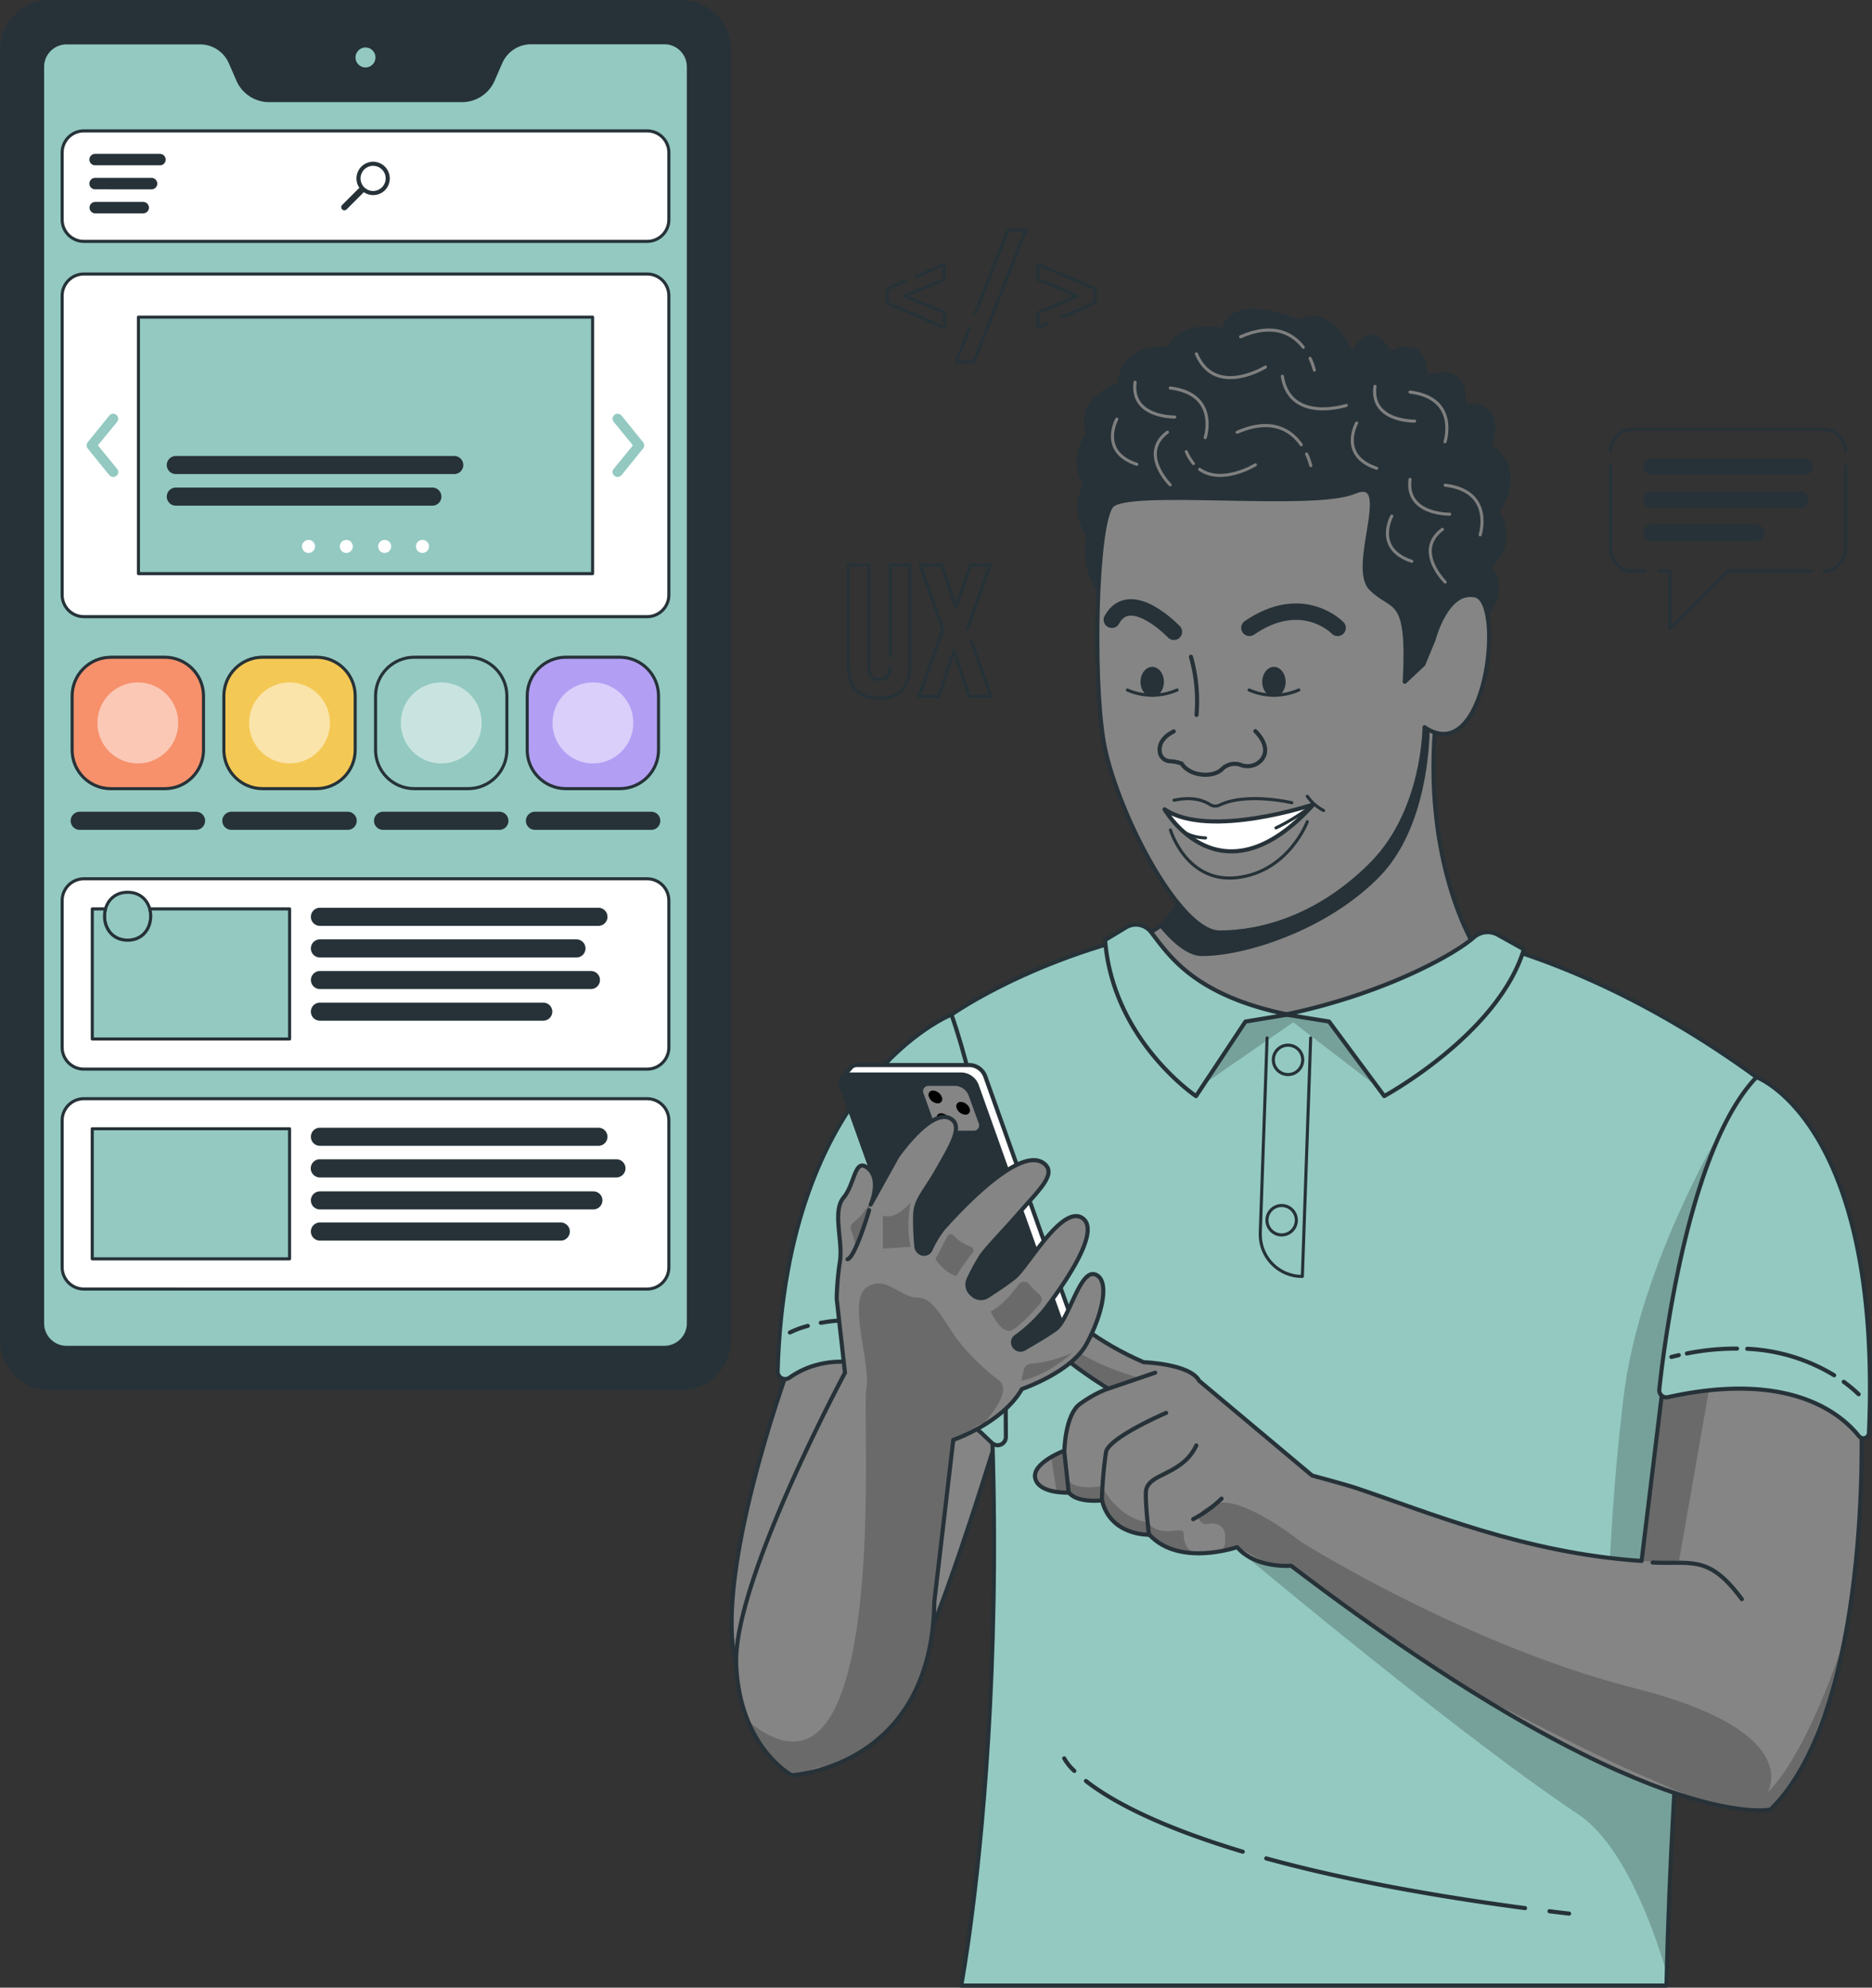
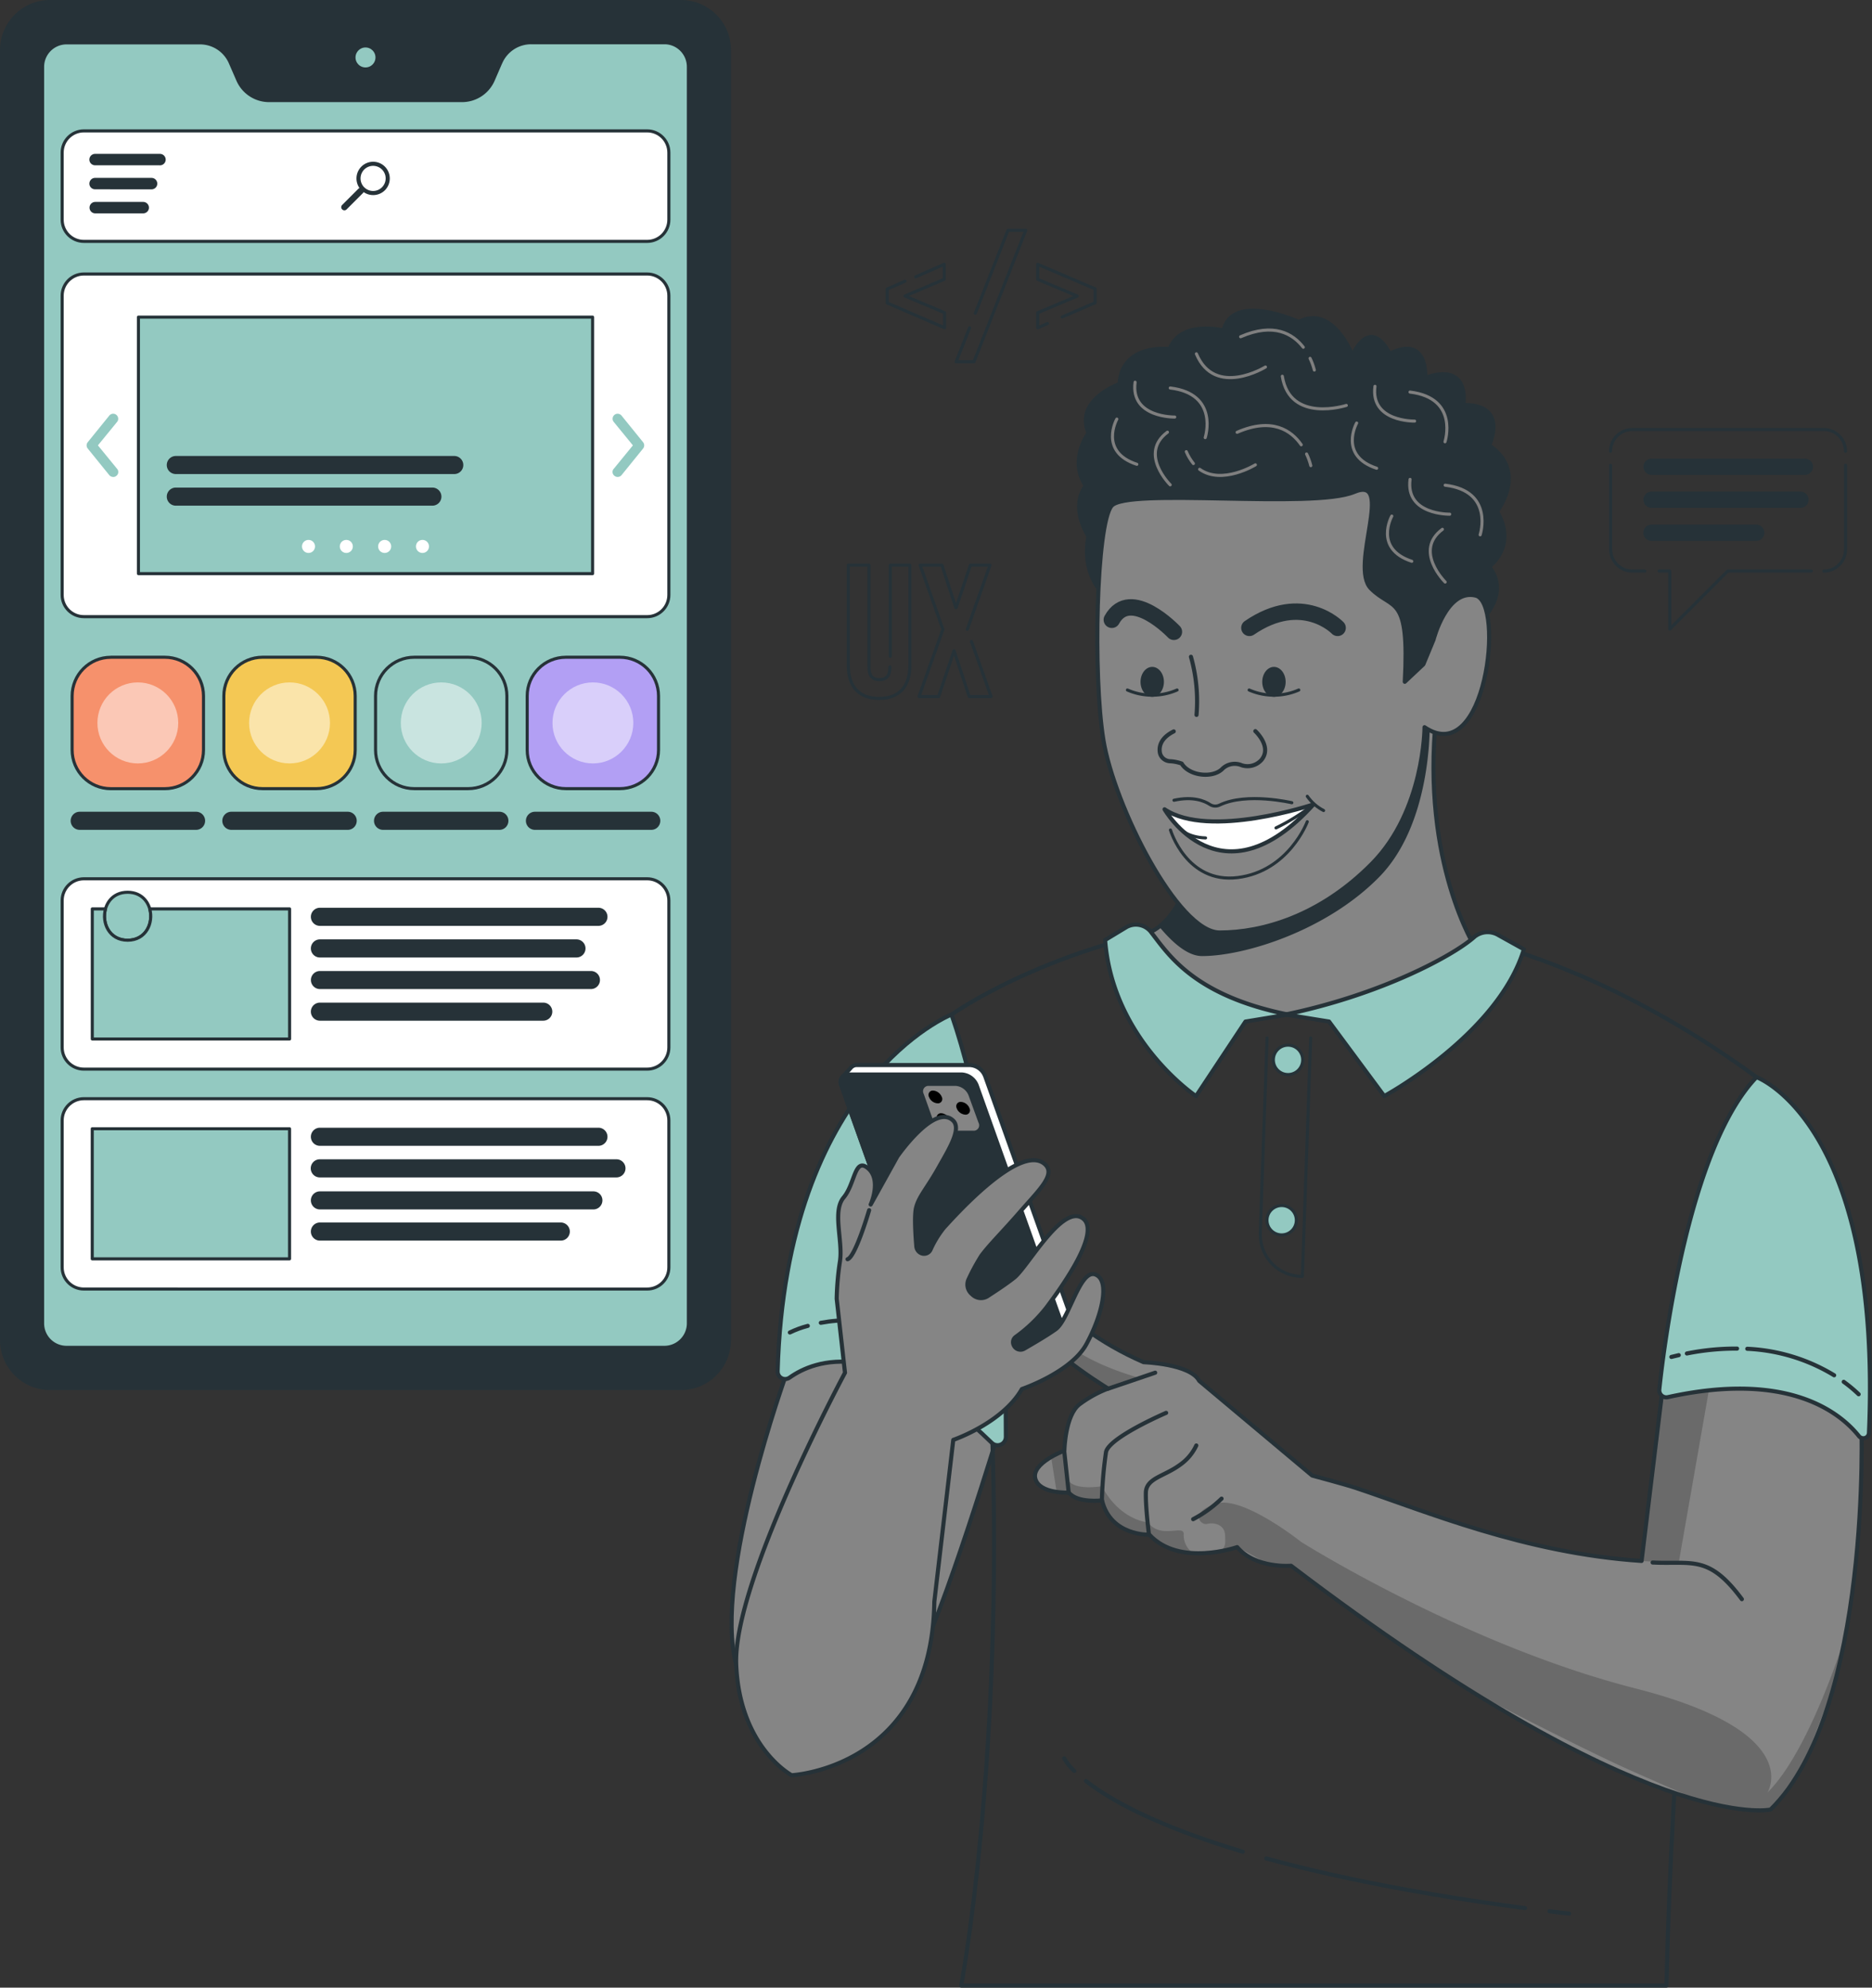
<svg xmlns="http://www.w3.org/2000/svg" width="456" height="484">
  <rect width="100%" height="100%" fill="#333333" stroke="none" />
  <defs>
    <clipPath id="clppth_1">
      <path d="M1 1h1L1 2V1z" class="cls-11" />
    </clipPath>
    <clipPath id="clppth_2">
      <path d="M-1-1h-1l1-1v1z" style="stroke-width:0;clip-path:url(#clppth_1);fill:none" />
    </clipPath>
    <clipPath id="clppth_3">
      <path d="m121.85 15.25-1.81 4.18a8.163 8.163 0 0 1-7.53 4.94H65.56c-3.27 0-6.22-1.94-7.52-4.94l-1.82-4.18a8.163 8.163 0 0 0-7.53-4.94H16.22c-3.29 0-5.97 2.67-5.97 5.97v305.99a5.954 5.954 0 0 0 5.97 5.94h145.61c3.3 0 5.98-2.68 5.98-5.98V16.28c0-3.3-2.65-5.99-5.95-6h-32.47a8.17 8.17 0 0 0-7.53 4.97h-.01Z" class="cls-11" />
    </clipPath>
    <clipPath id="clppth_4">
      <path d="M427.89 262.3s-19.1 100.3-21.96 221.2H234.14s19.48-102.6-2.39-236.42c.04-.04 88.6-63.09 196.14 15.22Z" class="cls-11" />
    </clipPath>
    <clipPath id="clppth_5">
      <path d="M453.41 346.11s2.65 70.21-22.13 94.53c0 0-29.76 6.81-116.79-59.37 0 0-8.64.75-13.13-4.54 0 0-14.03 4.92-21.38-3.02 0 0-9.43.37-11.54-8.36 0 0-5.97.75-8.07-1.89 0 0-7.16.37-8.18-3.4s7.08-6.83 7.08-6.83.16-8.68 3.75-11.32c2.12-1.57 4.44-2.85 6.91-3.79 0 0-23.78-14.33-20.88-22.3 2.9-7.98 6.89 6.04 29.51 15.88 0 0 11.36.37 13.55 4.54l27.51 23.06s8.05 2.15 10.68 3.03c17.11 5.71 41.09 15.88 69.57 17.77l5.53-45.37s34.53-8.29 48.01 11.38Z" class="cls-11" />
    </clipPath>
    <clipPath id="clppth_6">
      <path d="M359.46 230.89s-13.32-20.7-9.63-56.44l-54.49 3.58s-.48 47.26-17.9 49.77l14.23 18.21 12.55.93 21.69.1 31.61-10.21 1.96-5.93h-.02Z" class="cls-11" />
    </clipPath>
    <clipPath id="clppth_7">
      <path d="M205.84 334.26s-27.35 50.9-26.51 71.08c.84 20.18 13.51 26.94 13.51 26.94s34.19-1.7 34.75-42.26l4.62-39.4s11.94-4.06 16.71-12.38c0 0 11.94-4.06 15.68-10.87 3.75-6.81 5.97-15.61 2.21-17.02s-6.39 10.99-9.66 13.33c-2.18 1.56-5.68 3.58-7.75 4.78-.89.45-1.97.1-2.42-.79-.02-.04-.04-.09-.06-.13-.33-.7-.13-1.53.49-1.99 2.82-2.02 5.34-4.43 7.48-7.16 3.58-4.78 13.72-18.72 8.68-21.84-5.04-3.12-13.29 12.08-16.56 14.6-1.99 1.58-4.77 3.38-6.53 4.53a2.99 2.99 0 0 1-3.58-.41l-.2-.18a3.022 3.022 0 0 1-.76-3.58c.92-2 1.98-3.93 3.15-5.79 2.17-2.88 5.07-5.65 9.55-10.82 4.67-5.35 8.81-9.13 5.66-11.59-6.2-4.78-22.23 13.34-24.34 15.61a24.247 24.247 0 0 0-3.32 5.44c-.43.85-1.47 1.19-2.33.76l-.06-.03c-.58-.31-.97-.89-1.04-1.55-.19-2.26-.56-7.5-.07-9.44.7-2.82 2.71-4.78 5.61-9.98 2.55-4.53 5.51-9.3 3.39-11.28-4.55-4.26-13.57 8.79-13.57 8.79l-6.48 11.68s2.7-5.97-.62-8.8-3.13 3.69-5.97 7.09-.12 10.5-.9 15.59c-.47 3-.73 6.04-.79 9.07l2.02 18.02v-.02Z" class="cls-11" />
    </clipPath>
    <style>.cls-5,.cls-6,.cls-7,.cls-8,.cls-9,.cls-10,.cls-2,.cls-1,.cls-3,.cls-4{stroke-linecap:round;stroke-linejoin:round}.cls-6,.cls-8,.cls-10,.cls-2,.cls-1{stroke-width:.75px}.cls-5,.cls-6,.cls-7,.cls-8,.cls-9,.cls-10,.cls-2,.cls-1,.cls-3,.cls-4{stroke:#263238}.cls-7,.cls-11,.cls-2{fill:none}.cls-12,.cls-1,.cls-3{fill:#858585}.cls-11,.cls-12,.cls-13,.cls-14,.cls-15,.cls-16{stroke-width:0}.cls-13{opacity:.2}.cls-13,.cls-14{isolation:isolate}.cls-8,.cls-15,.cls-4{fill:#93c9c1}.cls-14{opacity:.5}.cls-5,.cls-6,.cls-14{fill:#fff}.cls-9,.cls-10,.cls-16{fill:#263238}</style>
  </defs>
  <path d="M165.89.5H12.17C5.73.5.5 5.73.5 12.18v314.13c0 6.45 5.23 11.68 11.67 11.68h153.72c6.45 0 11.67-5.23 11.67-11.68V12.18c0-6.45-5.23-11.68-11.67-11.68ZM31.09 228.95c-7.53 0-7.51-11.68 0-11.68s7.51 11.68 0 11.68h0Z" class="cls-9" />
  <path d="M91.96 13.99c0 1.62-1.31 2.93-2.93 2.93s-2.93-1.31-2.93-2.93 1.31-2.93 2.93-2.93h0c1.62 0 2.93 1.31 2.93 2.93Z" class="cls-4" />
  <path d="m121.85 15.25-1.81 4.18a8.163 8.163 0 0 1-7.53 4.94H65.56c-3.27 0-6.22-1.94-7.52-4.94l-1.82-4.18a8.163 8.163 0 0 0-7.53-4.94H16.22c-3.29 0-5.97 2.67-5.97 5.97v305.99a5.954 5.954 0 0 0 5.97 5.94h145.61c3.3 0 5.98-2.68 5.98-5.98V16.28c0-3.3-2.65-5.99-5.95-6h-32.47a8.17 8.17 0 0 0-7.53 4.97h-.01Z" class="cls-15" />
  <g style="clip-path:url(#clppth_2)">
    <path d="M161.83 10.27h-32.45a8.17 8.17 0 0 0-7.53 4.97l-1.81 4.18a8.163 8.163 0 0 1-7.53 4.94H65.56c-3.27 0-6.22-1.94-7.52-4.94l-1.82-4.18a8.163 8.163 0 0 0-7.53-4.94H16.22c-3.29 0-5.97 2.67-5.97 5.97v305.99a5.954 5.954 0 0 0 5.97 5.94h145.61c3.3 0 5.98-2.68 5.98-5.98V16.28c0-3.3-2.65-5.99-5.95-6h-.03ZM31.09 228.95c-7.53 0-7.51-11.68 0-11.68s7.51 11.68 0 11.68h0Z" style="fill:#fff;opacity:.5;isolation:isolate;stroke:#263238;stroke-linecap:round;stroke-linejoin:round" />
  </g>
  <path d="m121.85 15.25-1.81 4.18a8.163 8.163 0 0 1-7.53 4.94H65.56c-3.27 0-6.22-1.94-7.52-4.94l-1.82-4.18a8.163 8.163 0 0 0-7.53-4.94H16.22c-3.29 0-5.97 2.67-5.97 5.97v305.99a5.954 5.954 0 0 0 5.97 5.94h145.61c3.3 0 5.98-2.68 5.98-5.98V16.28c0-3.3-2.65-5.99-5.95-6h-32.47a8.17 8.17 0 0 0-7.53 4.97h-.01Z" class="cls-7" />
  <path d="M20.43 31.87h137.21c2.92 0 5.29 2.37 5.29 5.29v16.33c0 2.92-2.37 5.29-5.29 5.29H20.43c-2.92 0-5.29-2.37-5.29-5.29V37.16c0-2.92 2.37-5.29 5.29-5.29Z" class="cls-6" />
  <path d="M93.76 46.33a4.08 4.08 0 0 0 0-5.75 4.05 4.05 0 0 0-5.74 0 4.078 4.078 0 0 0-.45 5.21c-.1.04-.18.09-.26.16l-3.96 3.96c-.3.29-.31.77-.01 1.07h.01c.29.31.76.31 1.06.03l.02-.02 3.96-3.96c.08-.07.14-.16.18-.26 1.62 1.13 3.81.94 5.21-.46v.02Zm-5.04-.72a3.072 3.072 0 0 1 0-4.33 3.072 3.072 0 0 1 4.33 0 3.06 3.06 0 0 1 0 4.32 3.051 3.051 0 0 1-4.32.01l-.01-.01Z" class="cls-16" />
  <path d="M38.96 39.88H23.17c-.56 0-1.02-.44-1.03-1v-.02h0c0-.56.45-1.02 1.02-1.02h15.8c.56 0 1.02.45 1.03 1.02h0c0 .57-.46 1.03-1.03 1.03h0Zm-2.04 5.85H23.17c-.56 0-1.02-.44-1.03-1h0c0-.57.44-1.03 1-1.04h13.77c.57 0 1.03.46 1.03 1.03h0c0 .56-.46 1.02-1.03 1.02h0Zm-2.04 5.86H23.21c-.57 0-1.03-.46-1.03-1.03h0c0-.56.45-1.02 1.02-1.02h11.68c.56 0 1.02.45 1.03 1.02h0c0 .56-.46 1.02-1.03 1.03Z" class="cls-10" />
  <path d="M20.43 66.72h137.21c2.92 0 5.29 2.37 5.29 5.29v72.86c0 2.92-2.37 5.29-5.29 5.29H20.43c-2.92 0-5.29-2.37-5.29-5.29V72.01c0-2.92 2.37-5.29 5.29-5.29Z" class="cls-6" />
  <path d="M33.72 77.22h110.63v62.46H33.72V77.22Z" class="cls-8" />
  <path d="M110.65 115.06H42.83c-1.01 0-1.83-.81-1.83-1.82h0c0-1.01.82-1.83 1.83-1.83h67.82c1.01 0 1.83.82 1.83 1.83h0c0 1.01-.82 1.82-1.82 1.82h-.01Zm-5.33 7.7H42.83a1.83 1.83 0 0 1-1.83-1.83h0c0-1.01.82-1.83 1.83-1.83h62.49c1.01 0 1.83.82 1.83 1.83h0c0 1.01-.82 1.83-1.83 1.83Z" class="cls-10" />
  <path d="M76.74 133.06c0 .88-.71 1.59-1.59 1.59s-1.59-.71-1.59-1.59.71-1.59 1.59-1.59 1.59.71 1.59 1.59Zm9.21 0c0 .88-.71 1.59-1.59 1.59s-1.59-.71-1.59-1.59.71-1.59 1.59-1.59 1.59.71 1.59 1.59Zm9.34 0c0 .88-.71 1.59-1.59 1.59s-1.59-.71-1.59-1.59.71-1.59 1.59-1.59 1.59.71 1.59 1.59Zm9.21 0c0 .88-.71 1.59-1.59 1.59s-1.59-.71-1.59-1.59.71-1.59 1.59-1.59 1.59.71 1.59 1.59Z" style="fill:#fff;stroke-width:0" />
  <path d="M150.46 116.14c-.28 0-.55-.09-.77-.27-.52-.38-.64-1.11-.26-1.63a.27.27 0 0 1 .07-.08l4.67-5.71-4.67-5.71c-.43-.52-.34-1.29.18-1.72.52-.43 1.29-.34 1.72.18l5.25 6.48c.36.45.36 1.09 0 1.54l-5.25 6.48c-.23.28-.58.44-.95.44Zm-122.88 0c-.37 0-.72-.16-.96-.44l-5.25-6.48c-.36-.45-.36-1.09 0-1.54l5.25-6.48c.43-.53 1.2-.61 1.72-.18s.61 1.2.18 1.72l-4.67 5.71 4.67 5.71c.43.48.38 1.22-.1 1.65-.03.02-.06.05-.08.07-.21.18-.48.27-.76.27Z" class="cls-15" />
  <path d="M27 160.04h13.15c5.2 0 9.42 4.22 9.42 9.42v13.17c0 5.2-4.22 9.42-9.42 9.42H26.99c-5.2 0-9.42-4.22-9.42-9.42v-13.16c0-5.2 4.22-9.42 9.42-9.42H27Z" style="fill:#f6916c;stroke:#263238;stroke-width:.75px;stroke-linecap:round;stroke-linejoin:round" />
  <path d="M33.58 185.9c-5.44 0-9.85-4.41-9.85-9.86s4.4-9.86 9.84-9.87c5.44 0 9.85 4.41 9.85 9.86 0 5.45-4.41 9.87-9.85 9.87Z" class="cls-14" />
  <path d="M47.76 201.7H19.42a1.83 1.83 0 0 1-1.83-1.83h0c0-1.01.82-1.83 1.83-1.83h28.34c1.01 0 1.83.82 1.83 1.83h0c0 1.01-.82 1.83-1.83 1.83Z" class="cls-10" />
  <path d="M157.64 213.99H20.43c-2.92 0-5.29 2.37-5.29 5.29v35.77c0 2.92 2.37 5.29 5.29 5.29h137.21c2.92 0 5.29-2.37 5.29-5.29v-35.76c0-2.92-2.36-5.3-5.28-5.3h-.01ZM31.09 228.95c-7.53 0-7.51-11.68 0-11.68s7.51 11.68 0 11.68h0Z" class="cls-6" />
  <path d="M36.48 221.32c.93 3.37-.86 7.63-5.39 7.63s-6.33-4.25-5.39-7.63h-3.22V253h48.06v-31.68H36.48Z" class="cls-8" />
  <path d="M145.77 225.08H77.93a1.83 1.83 0 0 1-1.83-1.83h0c0-1.01.82-1.83 1.83-1.83h67.84c1.01 0 1.83.82 1.83 1.83h0c0 1.01-.82 1.83-1.83 1.83h0Zm-5.35 7.7H77.93a1.83 1.83 0 0 1-1.83-1.83h0c0-1.01.82-1.83 1.83-1.83h62.49c1.01 0 1.83.82 1.83 1.83h0c0 1.01-.82 1.83-1.83 1.83h0Zm3.52 7.69h-66a1.83 1.83 0 0 1-1.83-1.83h0c0-1.01.83-1.82 1.83-1.82h66c1.01 0 1.83.81 1.83 1.82h0c0 1.01-.82 1.83-1.83 1.83h0Zm-11.61 7.7h-54.4a1.83 1.83 0 0 1-1.83-1.83h0c0-1.01.83-1.82 1.83-1.82h54.4c1.01 0 1.83.81 1.83 1.82h0c0 1.01-.82 1.83-1.83 1.83h0Z" class="cls-10" />
  <path d="M20.43 267.54h137.21c2.92 0 5.29 2.37 5.29 5.29v35.77c0 2.92-2.37 5.29-5.29 5.29H20.43c-2.92 0-5.29-2.37-5.29-5.29v-35.77c0-2.92 2.37-5.29 5.29-5.29Z" class="cls-6" />
  <path d="M22.47 274.86h48.06v31.68H22.47v-31.68Z" class="cls-8" />
  <path d="M145.77 278.64H77.93a1.83 1.83 0 0 1-1.83-1.83h0c0-1.01.82-1.83 1.83-1.83h67.84c1.01 0 1.83.82 1.83 1.83h0c0 1.01-.82 1.83-1.83 1.83h0Zm4.39 7.69H77.9a1.83 1.83 0 0 1-1.83-1.83h0c0-1.01.82-1.83 1.83-1.83h72.26c1.01 0 1.83.82 1.83 1.83h0c0 1.01-.82 1.83-1.83 1.83h0Zm-13.56 15.39H77.93a1.83 1.83 0 0 1-1.83-1.83h0c0-1.01.82-1.83 1.83-1.83h58.67c1.01 0 1.83.82 1.83 1.83h0c0 1.01-.82 1.83-1.83 1.83h0Zm7.94-7.59H77.93a1.83 1.83 0 0 1-1.83-1.83h0c0-1.01.83-1.82 1.83-1.82h66.61c1.01 0 1.83.8 1.83 1.81h0c0 1.02-.82 1.84-1.83 1.84h0Z" class="cls-10" />
  <path d="M100.9 160.04h13.15c5.2 0 9.42 4.22 9.42 9.42v13.16c0 5.2-4.22 9.42-9.42 9.42H100.9c-5.2 0-9.42-4.22-9.42-9.42v-13.16c0-5.2 4.22-9.42 9.42-9.42Z" class="cls-8" />
  <path d="M107.48 185.9c-5.44 0-9.85-4.41-9.85-9.86s4.4-9.86 9.84-9.87h.01c5.44 0 9.85 4.41 9.85 9.86s-4.41 9.87-9.85 9.87Z" class="cls-14" />
  <path d="M121.65 201.7H93.31a1.83 1.83 0 0 1-1.83-1.83h0c0-1.01.82-1.83 1.83-1.83h28.34c1.01 0 1.82.82 1.82 1.82h0c0 1.02-.8 1.84-1.81 1.84 0 0-.01 0 0 0Z" class="cls-10" />
  <path d="M137.84 160.04h13.15c5.2 0 9.42 4.22 9.42 9.42v13.16c0 5.2-4.22 9.42-9.42 9.42h-13.15c-5.2 0-9.42-4.22-9.42-9.42v-13.16c0-5.2 4.22-9.42 9.42-9.42Z" style="stroke-linecap:round;stroke-linejoin:round;stroke:#263238;stroke-width:.75px;fill:#b29ff4" />
  <path d="M144.43 185.9c-5.44 0-9.85-4.41-9.85-9.86s4.4-9.86 9.84-9.87c5.44 0 9.85 4.41 9.85 9.86s-4.41 9.87-9.85 9.87Z" class="cls-14" />
  <path d="M158.6 201.7h-28.29a1.83 1.83 0 0 1-1.83-1.83h0c0-1.01.82-1.83 1.83-1.83h28.34c1.01 0 1.82.82 1.82 1.82h0c0 1.02-.8 1.84-1.81 1.84h-.07.01Z" class="cls-10" />
  <path d="M63.95 160.04H77.1c5.2 0 9.42 4.22 9.42 9.42v13.16c0 5.2-4.22 9.42-9.42 9.42H63.95c-5.2 0-9.42-4.22-9.42-9.42v-13.16c0-5.2 4.22-9.42 9.42-9.42Z" style="fill:#f4c854;stroke:#263238;stroke-width:.75px;stroke-linecap:round;stroke-linejoin:round" />
  <path d="M84.7 201.7H56.36a1.83 1.83 0 0 1-1.83-1.83h0c0-1.01.82-1.83 1.83-1.83H84.7c1.01 0 1.82.82 1.82 1.82h0c0 1.02-.8 1.84-1.81 1.84h-.01Z" class="cls-10" />
  <path d="M70.53 185.9c-5.44 0-9.85-4.41-9.85-9.86s4.4-9.86 9.84-9.87h.01c5.44 0 9.85 4.41 9.85 9.86 0 5.45-4.41 9.87-9.85 9.87Z" class="cls-14" />
  <path d="M191.66 334.26s-18.06 49.77-12.33 71.08c5.73 21.31 35.63 14.75 42.97 1.7s21.57-60.39 21.57-60.39l-14.74-28.36-32.65 7.37-3.13 4.47-1.69 4.14Z" class="cls-12" />
  <path d="M225.85 404.61c.04-1.2.41-2.36 1.07-3.36-.74-1.05-.89-2.4-.38-3.58 2.02-7.16 6.29-15.68 8.56-22.83 2.39-7.44 6.98-15.86 7.16-23.75.24-12.55-12.27-17.98-23.12-20.3-5.79 11.69-27.45 53.9-41 58.34.2 3.58 1 7.08.68 10.65v.38c.38.75.63 1.56.75 2.39.09.69.09 1.4 0 2.09l46.28-.04Z" class="cls-13" style="clip-path:url(#clppth_3)" />
  <path d="M191.66 334.26s-18.06 49.77-12.33 71.08c5.73 21.31 35.63 14.75 42.97 1.7s21.57-60.39 21.57-60.39l-14.74-28.36-32.65 7.37-3.13 4.47-1.69 4.14h0Z" class="cls-7" />
  <path d="M360.98 150.87s6.92-6.29 1.75-12.91c0 0 6.91-4.92 1.92-13.43 0 0 7.59-9.64-1.92-16.06 0 0 4.86-10.03-6.29-9.84 0 0 1.89-10.58-9.26-6.62 0 0 .75-10.59-8.69-5.86 0 0-4.17-9.44-9.07.38 0 0-4.77-12.48-13.05-8.13 0 0-16.07-7.37-18.33 2.08 0 0-10.4-2.64-13.13 4.54 0 0-11.63-1.5-12.19 8.51 0 0-10.97 3.77-7.57 11.94 0 0-4.89 6.44-.66 12.86 0 0-4.07 4.35.66 12.29 0 0-2.08 8.13 3.58 13.99l68.98 11.34 3.21 15.69 13.38-5.29 6.67-15.49h.01Z" class="cls-9" />
  <path d="M317.47 84.56c-2.52-3.26-7.16-6.1-15.27-2.56m17.96 8.11c-.25-.98-.6-1.94-1.04-2.85m-10.87 2.11s-12.28 7.57-16.82-3.21m36.52 12.56s-13.73 4.44-15.59-7.1m4.61 16.69c-2.39-3.45-7.09-6.77-15.62-3.04m17.95 8.12c-.25-.98-.59-1.93-1.03-2.84m-27.57 2.33c-.71-.88-1.3-1.86-1.73-2.9m16.83 3.21s-8.12 4.99-13.58 1.09m68.33 15.95s3.45-10.64-8.52-12.08m-13 7.52s-4.45 7.94 4.87 11.01m9.24-11.47s-10.81.21-9.66-8.48m8.55 25s-7.7-7.61-.67-12.84m-57.78-22.33s3.45-10.64-8.52-12.08m-13.01 7.57s-4.45 7.94 4.87 11.01m9.24-11.51s-10.81.21-9.66-8.48m8.55 24.99s-7.7-7.59-.67-12.82m67.61 2.33s3.46-10.64-8.52-12.1m-13 7.54s-4.45 7.94 4.87 11.01m9.25-11.48s-10.81.23-9.66-8.47" style="stroke:#7f7f7f;fill:none;stroke-width:.75px;stroke-linecap:round;stroke-linejoin:round" />
-   <path d="M427.89 262.3s-19.1 100.3-21.96 221.2H234.14s19.48-102.6-2.39-236.42c.04-.04 88.6-63.09 196.14 15.22Z" class="cls-15" />
-   <path d="M421.09 272s-21.92 35.36-25.7 68.92c-2.2 18.54-3.46 37.19-3.77 55.86l-97.52-25.66s58.95 49.83 90.34 70.66c13.75 9.12 21.56 38.87 21.56 38.87l2.04-42.99-2.57-91.22 22.46-63.09-6.84-11.34Zm-85.51-7.3-20.57-15.76-21.71 14.99-6.58-21.79 20.75-8.14 27.07 3.22 9.07 12.14-8.03 15.34Z" class="cls-13" style="clip-path:url(#clppth_4)" />
  <path d="M427.89 262.3s-19.1 100.3-21.96 221.2H234.14s19.48-102.6-2.39-236.42c.04-.04 88.6-63.09 196.14 15.22Z" class="cls-7" />
  <path d="M453.41 346.11s2.65 70.21-22.13 94.53c0 0-29.76 6.81-116.79-59.37 0 0-8.64.75-13.13-4.54 0 0-14.03 4.92-21.38-3.02 0 0-9.43.37-11.54-8.36 0 0-5.97.75-8.07-1.89 0 0-7.16.37-8.18-3.4s7.08-6.83 7.08-6.83.16-8.68 3.75-11.32c2.12-1.57 4.44-2.85 6.91-3.79 0 0-23.78-14.33-20.88-22.3 2.9-7.98 6.89 6.04 29.51 15.88 0 0 11.36.37 13.55 4.54l27.51 23.06s8.05 2.15 10.68 3.03c17.11 5.71 41.09 15.88 69.57 17.77l5.53-45.37s34.53-8.29 48.01 11.38Z" class="cls-12" />
  <path d="m417.02 334.26-8.09 46.22-9.1-.34.79-6.42 4.11-33.8 3.3-14.79 7.02 1.51 1.97 7.62Zm32.49 64.01s-8.57 28-18.97 38.21c0 0 9.45-14.75-32.12-25.33-41.58-10.58-81.45-35.67-81.45-35.67s-14.32-11.43-20.79-9.33-3.82 5.36-2.08 4.93 4.15.24 4.3 2.6.23 4.01-2.59 4.26c1.8-.55 3.65-.95 5.51-1.19 1.19.41 5.81 3.25 7.16 3.74 1.95.74 3.84-.12 6.05.8 3.99 1.67 8.53 7.31 12.93 9.55 2.52 1.31 28.84 19.88 31.5 21.27 29.34 15.25 38.95 19.32 38.95 19.32l15.52 6.84 12.19 2.39h5.66l8.02-10.95 7.48-19.43 1.42-8.02 1.31-4Zm-158.87-20.06a5.323 5.323 0 0 1-2.3-4.49c.29-2.75-5.51 1.27-8.71-3.01 0 0-6.78-.44-11.22-8.81 0 0-7.36 1.29-8.45-1.98 0 0-.54-10.07-1.38-9.65s-2.97 1.85-2.97 1.85l2.12 13.28 12.18 9.97 14.17 5.67h6.58v-2.83h-.02Zm-23.56-40.04s3.03.31 10.54-2.64c0 0-11.04-2.79-18.2-8.53-7.16-5.73-8.82-12.04-10.65-9.35s5.69 11.06 5.69 11.06l12.62 9.46Z" class="cls-13" style="clip-path:url(#clppth_5)" />
  <path d="M453.41 346.11s2.65 70.21-22.13 94.53c0 0-29.76 6.81-116.79-59.37 0 0-8.64.75-13.13-4.54 0 0-14.03 4.92-21.38-3.02 0 0-9.43.37-11.54-8.36 0 0-5.97.75-8.07-1.89 0 0-7.16.37-8.18-3.4s7.08-6.83 7.08-6.83.16-8.68 3.75-11.32c2.12-1.57 4.44-2.85 6.91-3.79 0 0-23.78-14.33-20.88-22.3 2.9-7.98 6.89 6.04 29.51 15.88 0 0 11.36.37 13.55 4.54l27.51 23.06s8.05 2.15 10.68 3.03c17.11 5.71 41.09 15.88 69.57 17.77l5.53-45.37s34.53-8.29 48.01 11.38h0Z" class="cls-7" />
  <path d="M402.56 380.48c9.66.48 13.66-1.96 21.74 8.93m-140.24-45.37s-13.91 5.97-14.65 9.55c-.57 3.93-.91 7.89-1.01 11.86m23.01-13.47c-.88 1.88-2.23 3.49-3.93 4.68-3.9 2.88-8.27 3.26-8.36 6.81s.76 10.26.76 10.26m-20.65-20.45 1.1 10.23m9.56-25.34 11.5-3.91m16.17 30.67a30.138 30.138 0 0 1-6.92 5" class="cls-7" />
  <path d="M231.78 247.04s-40.33 16.01-42.36 86.89c-.02 1.02.78 1.86 1.79 1.88.39 0 .77-.11 1.09-.33 6.22-4.44 22.31-10.44 49.31 15.88.79.77 2.06.75 2.84-.04.36-.37.56-.86.57-1.38v-.1c0-7.56-.1-23.16-1.67-41.43-1.66-19.59-4.99-42.27-11.57-61.37h0Z" class="cls-4" />
  <path d="M199.94 322.11c9.43-1.74 26.43-1.04 43.5 18.81m-51.04-16.45c1.4-.68 2.86-1.22 4.37-1.61" class="cls-7" />
  <path d="M359.46 230.89s-13.32-20.7-9.63-56.44l-54.49 3.58s-.48 47.26-17.9 49.77l14.23 18.21 12.55.93 21.69.1 31.61-10.21 1.96-5.93h-.02Z" class="cls-12" />
  <path d="M344.84 181.37a92.161 92.161 0 0 1-12.94 3.67 5.189 5.189 0 0 1-3.93 3.58c-6.05 1.34-12.25 1.72-18.33 2.85-6.09 1.13-11.94 2.46-17.98 2.71-6.49.26-12.84-1.19-19.1-2.76l-.41-.1c2.78 3.12 5.47 6.26 6.94 10.27 1 2.78 1.11 5.97 2.39 8.57.62 1.34 1.77 2.29 2.46 3.58h0c2.5.83 3.86 3.54 3.03 6.04-.07.2-.14.39-.23.58l-.36.85a6.69 6.69 0 0 1-3.77 3.94c3.58 4.36 7.1 7.16 10.19 7.16 10.27 0 30.07-6.13 42.8-19.1 12.14-12.33 12.13-34.44 12.16-36.2-1.19.41-1.77 3.94-2.92 4.36h0Z" class="cls-9" style="clip-path:url(#clppth_6)" />
  <path d="M359.46 230.89s-13.32-20.7-9.63-56.44l-54.49 3.58s-.48 47.26-17.9 49.77l14.23 18.21 12.55.93 21.69.1 31.61-10.21 1.96-5.93h-.02Z" class="cls-7" />
  <path d="M349.19 155.78s3.19-12.48 10.28-10.75 2.55 42.26-12.47 32.05c0 0 0 20.24-12.76 33.18s-26.88 16.81-37.13 16.81-25.75-31.05-28.33-46.88-1.72-52.45 1.96-56.99 49.02.85 59.1-3.4c10.07-4.25-1.27 18.15 4.13 23.53 5.4 5.39 9.36 1.19 8.22 22.69l4.52-4.25 2.48-5.99Z" class="cls-3" />
  <path d="M307.47 166.04c0 2.02 1.28 3.65 2.85 3.65s2.85-1.64 2.85-3.65-1.28-3.65-2.85-3.65-2.85 1.64-2.85 3.65Zm-29.65 0c0 2.02 1.28 3.65 2.85 3.65s2.85-1.64 2.85-3.65-1.28-3.65-2.85-3.65-2.85 1.64-2.85 3.65Z" class="cls-16" />
  <path d="M325.83 152.89s-8.51-8.88-21.49 0m-18.39.96s-10.59-11.14-15.12-2.93" style="stroke-width:4px;fill:none;stroke:#263238;stroke-linecap:round;stroke-linejoin:round" />
  <path d="M319.95 195.88s-25.42 8.49-36.28 1.19c.04.06 13.69 23.79 36.28-1.19Z" class="cls-5" />
  <path d="M305.79 178.04s4.12 3.75 1.52 6.97a4.544 4.544 0 0 1-4.86 1.33 4.319 4.319 0 0 0-4.6.78c-2.27 2.46-8.12 1.9-10.01-1.19-.87-.31-1.78-.5-2.71-.56-1.26 0-2.36-.87-2.6-2.11-.25-1.58.26-3.58 3.38-5.16m4.19-18.17c1.3 4.6 1.76 9.39 1.36 14.15" class="cls-7" />
  <path d="M314.68 195.47s-10.97-2.59-17.55.55c-.76.39-1.67.35-2.39-.11-1.37-.91-4.18-2.05-8.77-1.04" class="cls-2" />
  <path d="M359.09 228.19c-5.01 4.45-22.49 13.97-45.96 18.85l10.61 1.71 13.45 18.15s27.74-15.04 34.01-35.74l-6.22-3.46a5.11 5.11 0 0 0-5.9.49h0Z" class="cls-4" />
  <path d="M280.4 227c4.19 5.34 10.29 15.38 33.35 20.05l-10.37 1.71-12.04 18.15s-20.29-13.61-22.15-38.01l5.2-3.14a4.674 4.674 0 0 1 6.02 1.24h-.01Z" class="cls-4" />
  <path d="M316.37 168.02a15.049 15.049 0 0 1-12.09 0m-17.56 0a15.049 15.049 0 0 1-12.09 0" class="cls-2" />
  <path d="M427.89 262.3s30.64 11.13 27.37 86.65c-.05.76-.71 1.33-1.47 1.27a1.42 1.42 0 0 1-.92-.45c-4.58-5.77-17.24-16.04-46.61-9.55-.93.2-1.84-.4-2.04-1.33-.04-.18-.05-.36-.03-.54 1.17-11.18 7.25-58.97 23.69-76.06h.01Z" class="cls-4" />
  <path d="m408.93 329.99-1.8.43m16-2.03c-4.1-.02-8.2.38-12.22 1.19m35.87 5.31a44.655 44.655 0 0 0-21.16-6.45m27.13 11.07a33.992 33.992 0 0 0-3.64-3.03" class="cls-7" />
  <path d="M259.41 327.01c-.37.48-.96.75-1.56.72h-27.62c-1.61-.12-3-1.17-3.58-2.67l-21.71-60.72c-.26-.62-.22-1.32.11-1.9l2.17-2.39c.37-.48.95-.74 1.55-.7h27.62c1.61.12 3 1.17 3.58 2.67l21.65 60.72c.26.62.22 1.32-.11 1.9l-2.1 2.38h0Z" class="cls-5" />
  <path d="M230.23 327.72h27.62c1 .07 1.87-.69 1.93-1.69.02-.34-.05-.69-.21-.99l-21.65-60.72a4.167 4.167 0 0 0-3.58-2.67h-27.66c-1.01-.06-1.87.7-1.94 1.71-.02.34.05.67.21.97l21.65 60.72c.58 1.52 2 2.57 3.63 2.67h0Z" class="cls-9" />
  <path d="M230.53 275.83h6.55c1 .07 1.87-.69 1.93-1.69.02-.34-.05-.69-.21-.99l-2.39-6.56a4.167 4.167 0 0 0-3.58-2.67h-6.55c-1-.07-1.87.69-1.93 1.69-.02.34.05.69.21.99l2.33 6.56a4.206 4.206 0 0 0 3.64 2.67Z" class="cls-3" />
  <path d="M226.3 267.12c.33.89 1.16 1.5 2.11 1.55.58.04 1.08-.4 1.12-.99.01-.2-.03-.39-.12-.56a2.454 2.454 0 0 0-2.11-1.56c-.59-.04-1.09.4-1.13.99-.01.2.03.4.12.57Zm6.74 2.75c.34.88 1.16 1.49 2.11 1.56.59.04 1.09-.4 1.13-.99.01-.2-.03-.4-.12-.57-.33-.89-1.16-1.5-2.11-1.55-.58-.04-1.08.4-1.12.99-.01.2.03.39.12.56Zm-4.77 2.77c.33.89 1.16 1.5 2.11 1.55.58.04 1.08-.4 1.12-.99.01-.2-.03-.39-.12-.56a2.454 2.454 0 0 0-2.11-1.56c-.59-.04-1.09.4-1.13.99-.01.2.03.4.12.57Z" style="stroke-width:0" />
  <path d="M205.84 334.26s-27.35 50.9-26.51 71.08c.84 20.18 13.51 26.94 13.51 26.94s34.19-1.7 34.75-42.26l4.62-39.4s11.94-4.06 16.71-12.38c0 0 11.94-4.06 15.68-10.87 3.75-6.81 5.97-15.61 2.21-17.02s-6.39 10.99-9.66 13.33c-2.18 1.56-5.68 3.58-7.75 4.78-.89.45-1.97.1-2.42-.79-.02-.04-.04-.09-.06-.13-.33-.7-.13-1.53.49-1.99 2.82-2.02 5.34-4.43 7.48-7.16 3.58-4.78 13.72-18.72 8.68-21.84-5.04-3.12-13.29 12.08-16.56 14.6-1.99 1.58-4.77 3.38-6.53 4.53a2.99 2.99 0 0 1-3.58-.41l-.2-.18a3.022 3.022 0 0 1-.76-3.58c.92-2 1.98-3.93 3.15-5.79 2.17-2.88 5.07-5.65 9.55-10.82 4.67-5.35 8.81-9.13 5.66-11.59-6.2-4.78-22.23 13.34-24.34 15.61a24.247 24.247 0 0 0-3.32 5.44c-.43.85-1.47 1.19-2.33.76l-.06-.03c-.58-.31-.97-.89-1.04-1.55-.19-2.26-.56-7.5-.07-9.44.7-2.82 2.71-4.78 5.61-9.98 2.55-4.53 5.51-9.3 3.39-11.28-4.55-4.26-13.57 8.79-13.57 8.79l-6.48 11.68s2.7-5.97-.62-8.8-3.13 3.69-5.97 7.09-.12 10.5-.9 15.59c-.47 3-.73 6.04-.79 9.07l2.02 18.02v-.02Z" class="cls-12" />
-   <path d="M243.44 336.21a55.965 55.965 0 0 1-10.12-9.87c-3.39-4.43-5.66-10.38-9.91-10.38s-7.77-5.73-12.39-2.39 1.19 18.51 0 24.65 6.23 108.8-28.49 81.14c.56 2.08 1.36 4.08 2.39 5.97.04.07.08.14.13.2.27.35.55.69.75.99l.14.36c1.86 2.43 4.33 4.34 7.16 5.52.49 0 1.01-.06 1.56-.06l.55-.24 1.36-.49c.91-.7 1.99-1.13 3.13-1.27l1.06-.17c1.49-.47 3.02-.83 4.56-1.07.41-.13.81-.29 1.19-.44 5.08-3.01 9.67-6.79 13.6-11.2.89-2.59 2.07-5.07 3.52-7.39 1.19-2.03 2.39-3.84 2.29-6.24-.11-1.39.32-2.76 1.19-3.84.51-7 .7-13.8 1.84-20.79 1.25-7.63 2.67-15.15 2.65-22.93 0-.33.02-.65.07-.98-.11-.8-.06-1.61.14-2.39a6.47 6.47 0 0 1 2.73-3.58c1.07-.78 2.32-1.3 3.38-2.08.54-.37 1.16-.61 1.81-.72 1.93-2.19 6.57-7.93 3.69-10.3h.02Zm9.67-21.07c-.88-.7-1.68-1.51-2.39-2.39-.53-.71-1.53-.85-2.24-.31-.12.09-.22.2-.31.31-1.49 2.08-4.06 5.17-6.85 6.62 0 0 2.55 5.67 5.11 4.54 1.83-.81 5.18-4.47 6.94-6.47.57-.67.49-1.67-.18-2.24a.18.18 0 0 0-.07-.05Zm-16.53-11.52c-1.65-.57-3.13-1.52-4.33-2.78a.901.901 0 0 0-1.47.17l-2.92 5.6s2.09 3.27 5.1 4.11c1.17-1.99 2.5-3.88 3.96-5.66a.9.9 0 0 0-.07-1.27c-.08-.07-.17-.12-.26-.16h-.01Zm-14.73-10.92s-3.46 4.54-6.8 3.26v8.08l6.8-.42s-1.27-4.12 0-10.93Zm39.41 36.73s-5.72 2.46-9.97 2.61c-.89 0-1.67.61-1.89 1.48l-.64 2.69s5.41-.69 12.5-6.78Zm-48.57-38.09s-2.04 4.35-4.45 6.04c-2.41 1.7.29 2.89 0 6.83 0 0 3.66-9.84 4.45-12.87Z" class="cls-13" style="clip-path:url(#clppth_7)" />
  <path d="M205.84 334.26s-27.35 50.9-26.51 71.08c.84 20.18 13.51 26.94 13.51 26.94s34.19-1.7 34.75-42.26l4.62-39.4s11.94-4.06 16.71-12.38c0 0 11.94-4.06 15.68-10.87 3.75-6.81 5.97-15.61 2.21-17.02s-6.39 10.99-9.66 13.33c-2.18 1.56-5.68 3.58-7.75 4.78-.89.45-1.97.1-2.42-.79-.02-.04-.04-.09-.06-.13h0c-.33-.7-.13-1.53.49-1.99 2.82-2.02 5.34-4.43 7.48-7.16 3.58-4.78 13.72-18.72 8.68-21.84-5.04-3.12-13.29 12.08-16.56 14.6-1.99 1.58-4.77 3.38-6.53 4.53a2.99 2.99 0 0 1-3.58-.41l-.2-.18a3.022 3.022 0 0 1-.76-3.58c.92-2 1.98-3.93 3.15-5.79 2.17-2.88 5.07-5.65 9.55-10.82 4.67-5.35 8.81-9.13 5.66-11.59-6.2-4.78-22.23 13.34-24.34 15.61a24.247 24.247 0 0 0-3.32 5.44c-.43.85-1.47 1.19-2.33.76l-.06-.03h0c-.58-.31-.97-.89-1.04-1.55-.19-2.26-.56-7.5-.07-9.44.7-2.82 2.71-4.78 5.61-9.98 2.55-4.53 5.51-9.3 3.39-11.28-4.55-4.26-13.57 8.79-13.57 8.79l-6.48 11.68s2.7-5.97-.62-8.8-3.13 3.69-5.97 7.09-.12 10.5-.9 15.59c-.47 3-.73 6.04-.79 9.07l2.02 18.02v-.02Z" class="cls-7" />
  <path d="M211.71 294.69s-3.31 11.34-5.25 11.94M377.44 465.4c1.56.2 3.13.39 4.77.57m-73.77-13.44c15.64 4.3 36.16 8.54 63.05 12.11m-106.97-30.96c5.56 4.36 16.64 10.75 38.2 17.22m-43.49-22.73a12.58 12.58 0 0 0 2.47 3.06" class="cls-7" />
  <path d="m319.27 252.74-2.03 58.08h0c-5.62.04-10.21-4.49-10.25-10.12v-.5l1.66-47.46" class="cls-2" />
  <path d="M317.33 258.08c0 1.98-1.6 3.58-3.58 3.58s-3.58-1.6-3.58-3.58 1.6-3.58 3.58-3.58 3.58 1.6 3.58 3.58Z" class="cls-8" />
  <circle cx="312.2" cy="297.13" r="3.58" class="cls-8" />
  <path d="M318.44 193.9c1.02 1.46 2.39 2.66 3.97 3.47" class="cls-1" />
  <path d="M287.49 201.81s1.7 2.08 6.17 2.23" class="cls-2" />
  <path d="M319.95 195.88a49.078 49.078 0 0 1-9.13 5.72" class="cls-1" />
  <path d="M285.11 202.11s3.94 13.13 16.39 11.58 16.94-13.6 16.94-13.6" class="cls-2" />
  <path d="M439.62 115.27h-37.31c-.89 0-1.61-.72-1.61-1.61h0c0-.88.7-1.61 1.59-1.61h37.37c.89 0 1.61.72 1.61 1.61h0c0 .9-.74 1.62-1.64 1.61h-.01 0Zm-1.08 8.03H402.3c-.89 0-1.61-.72-1.61-1.61h0c0-.88.7-1.61 1.59-1.61h36.3c.89 0 1.61.72 1.61 1.61h0c0 .9-.74 1.62-1.64 1.61h-.01 0Zm-36.27 4.82h25.53c.89 0 1.61.72 1.61 1.61h0c0 .89-.72 1.61-1.61 1.61h-25.53c-.89 0-1.61-.72-1.61-1.61h0c0-.89.72-1.61 1.61-1.61Z" class="cls-10" />
  <path d="M444.26 139.07c2.92 0 5.29-2.37 5.29-5.29V113.3m-8.33 25.75h-20.35l-14.14 14.14v-14.14h-2.56m-11.84-25.75v20.47c0 2.92 2.37 5.29 5.29 5.29h3.04m48.89-29.18c0-2.92-2.37-5.29-5.29-5.29h-46.65c-2.92 0-5.29 2.37-5.29 5.29m-175.45 49.94v-22.2h4.77v24.41c0 5.12-2.57 8.05-7.5 8.05s-7.5-2.93-7.5-8.05v-24.41h5.03v24.76c0 2.29.95 3.12 2.55 3.12s2.57-.82 2.57-3.12m19.85-6.18 4.77 13.41h-5.32l-3.7-11.15h0l-3.75 11.15h-4.77l5.81-16.36-5.54-15.63h5.3l3.39 10.33h.08l3.47-10.33h4.77l-5.53 15.63m-12.58-85.83 6.96-3.06v3.65l-9.55 4.07 9.63 4.06v3.67l-13.98-6.04v-3.38l4.34-1.92m17.14 7.8 7.94-20.18h4.33l-12.6 32h-4.34l3.27-8.27m18.98-1.04-2.39 1.04v-3.67l9.64-4.06-9.64-4.07v-3.65l13.99 5.97v3.38l-8.03 3.47" class="cls-2" />
</svg>